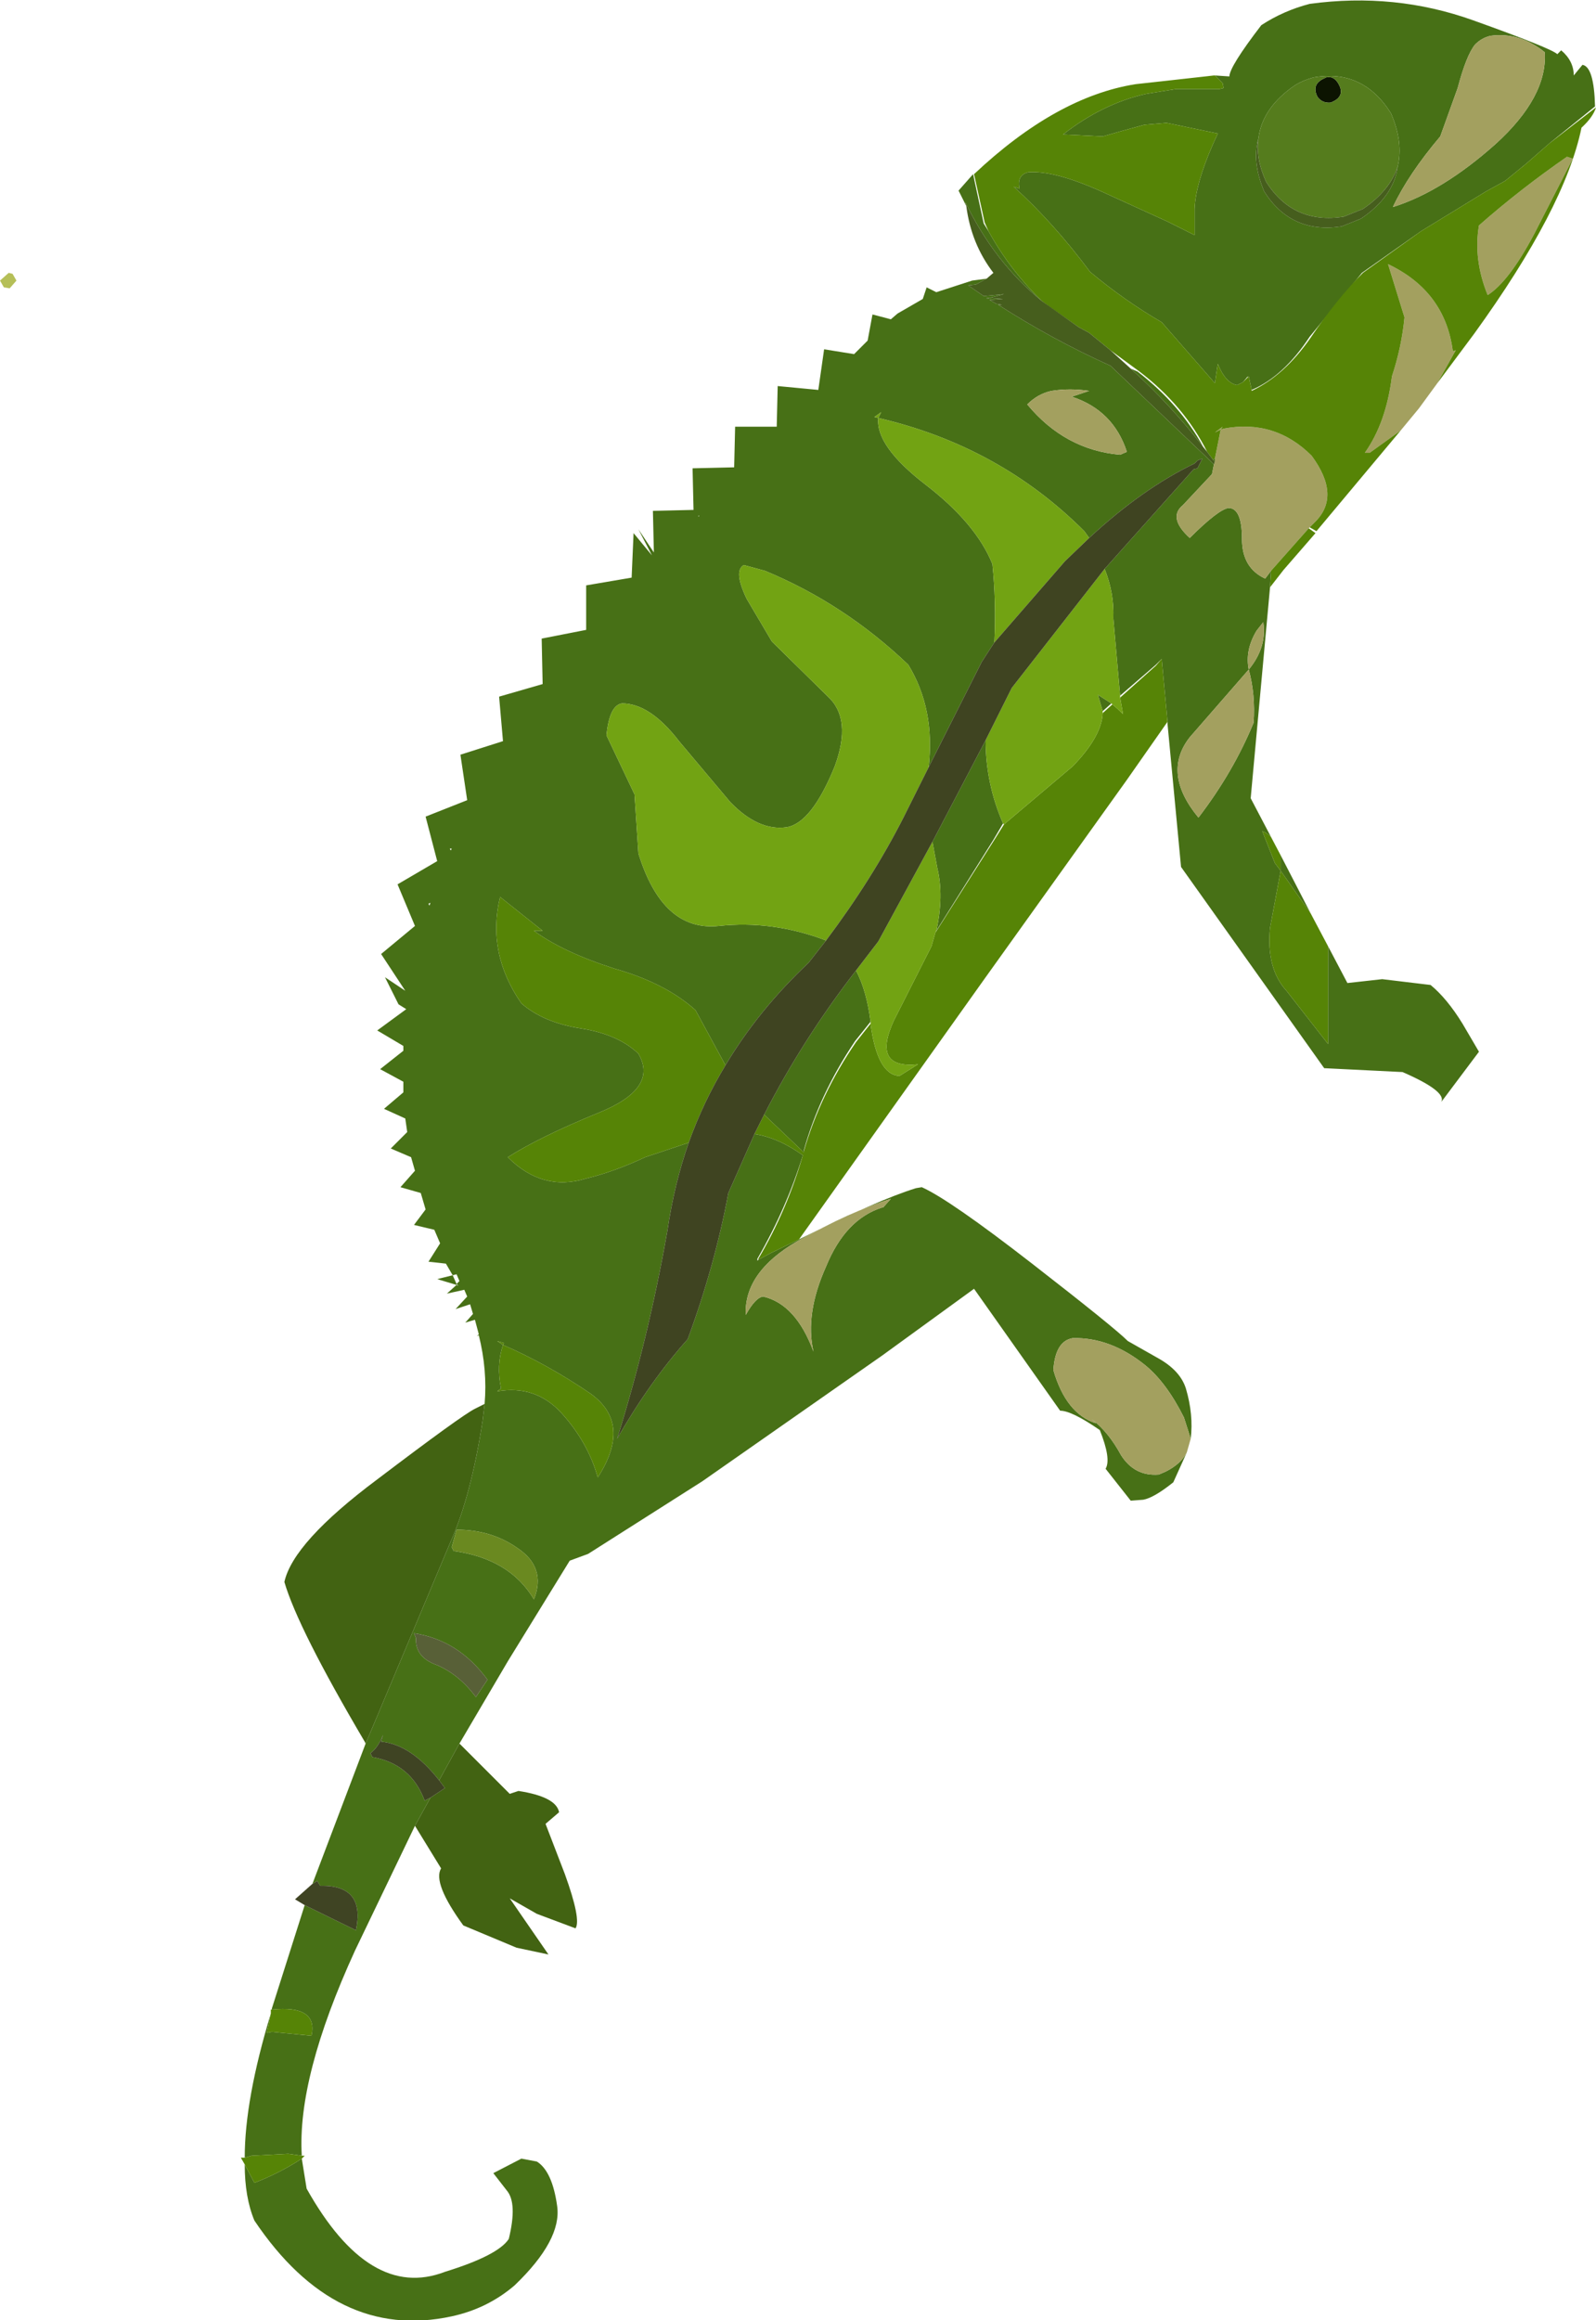
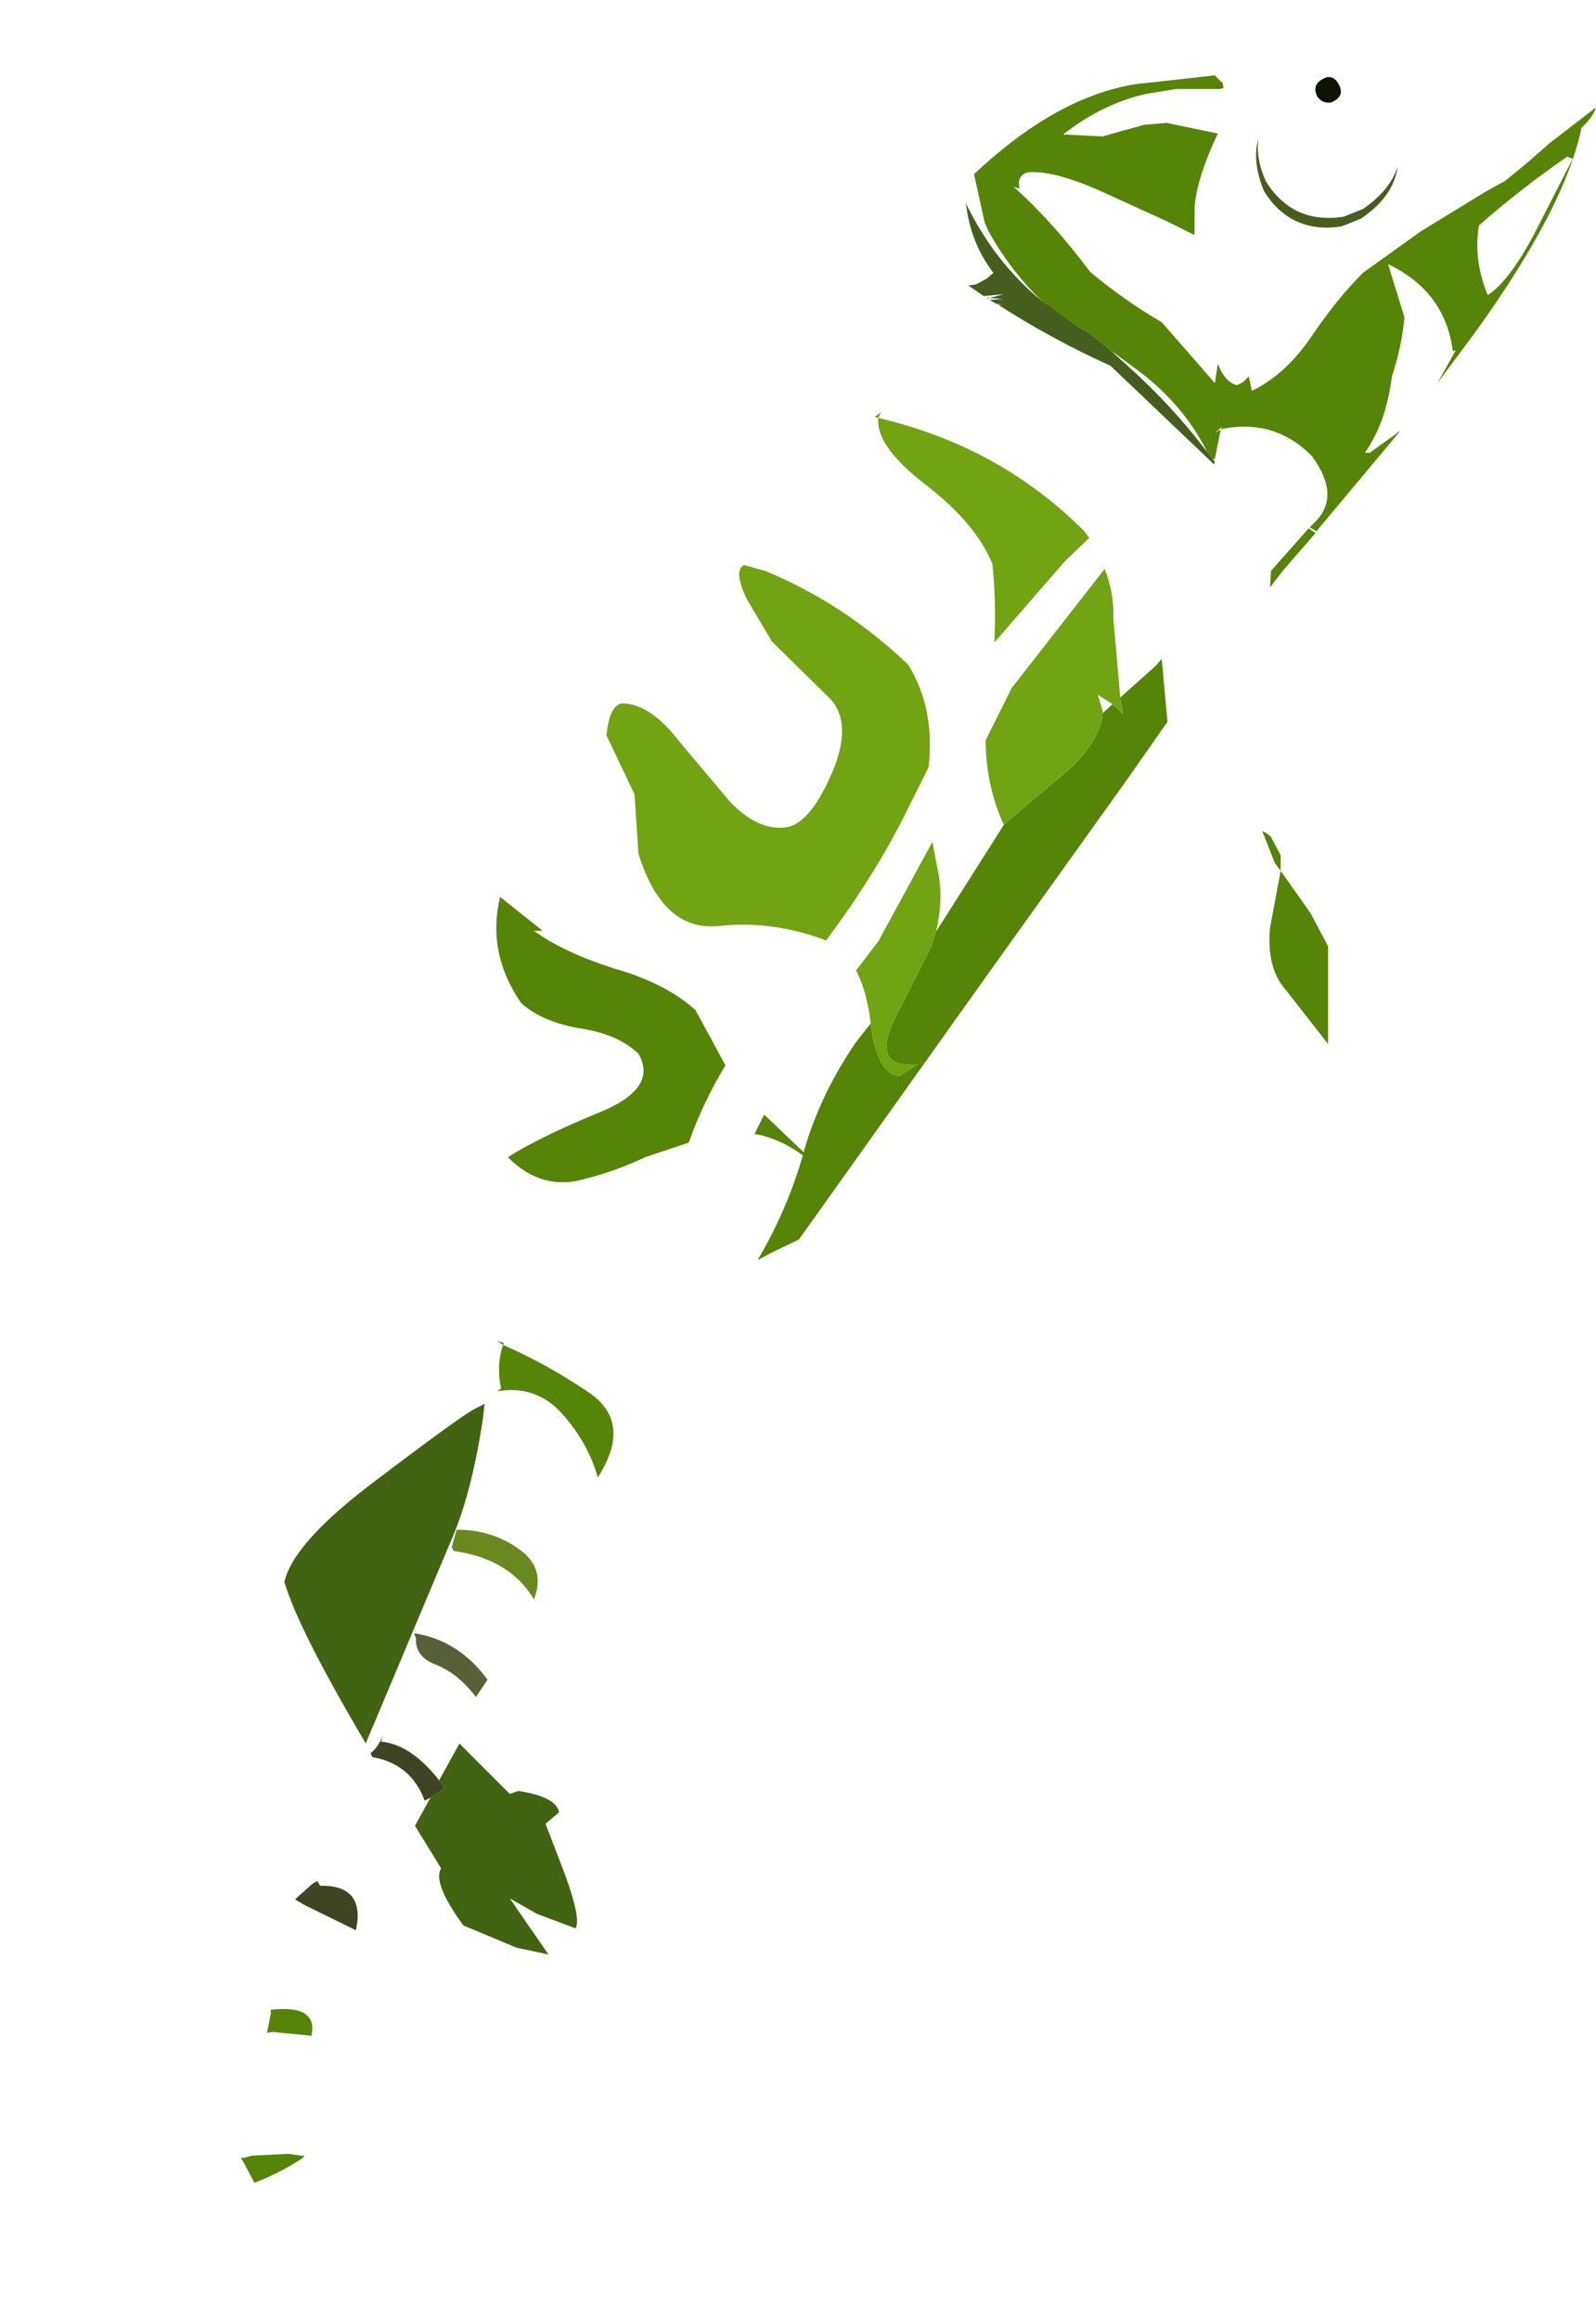
<svg xmlns="http://www.w3.org/2000/svg" height="119.9px" width="82.5px">
  <g transform="matrix(1.0, 0.0, 0.0, 1.0, 82.5, 0.0)">
-     <path d="M-19.7 3.9 L-18.95 3.95 Q-18.95 3.45 -17.3 1.3 -16.15 0.55 -14.8 0.2 -10.4 -0.4 -6.35 1.05 -2.3 2.5 -2.0 2.8 L-1.8 2.6 Q-1.15 3.15 -1.15 3.9 L-0.7 3.35 Q-0.1 3.45 -0.05 5.5 L-2.4 7.4 -3.6 8.45 -4.7 9.35 -5.7 9.9 -9.05 11.95 -12.1 14.1 -14.8 17.4 Q-16.15 19.45 -17.8 20.15 L-17.95 19.45 -18.0 19.5 -18.0 19.45 -18.25 19.75 -18.55 19.9 Q-19.15 19.8 -19.55 18.8 L-19.7 19.8 -22.45 16.65 Q-24.35 15.55 -26.15 14.05 -28.05 11.5 -30.1 9.65 L-29.8 9.75 Q-29.95 9.05 -29.35 8.9 -28.0 8.8 -25.55 9.9 L-22.15 11.45 -20.75 12.15 -20.75 10.8 Q-20.7 9.5 -19.8 7.45 L-19.55 6.9 -22.2 6.35 -23.35 6.45 -24.45 6.75 -25.5 7.05 -27.55 6.95 Q-25.5 5.35 -23.25 4.85 L-21.7 4.6 -19.45 4.6 -19.25 4.55 -19.3 4.3 -19.7 3.9 M-16.85 30.35 L-17.85 41.25 -16.8 43.25 Q-17.0 43.05 -17.25 42.95 L-16.6 44.6 -16.3 45.0 -16.3 44.2 -14.75 47.2 -16.3 45.0 -16.85 47.95 Q-17.05 50.05 -16.0 51.2 L-13.85 53.95 -13.85 48.9 -12.85 50.8 -11.05 50.6 -8.55 50.9 Q-7.7 51.6 -6.9 52.9 L-6.05 54.35 -8.0 56.95 Q-7.7 56.4 -10.0 55.4 L-14.05 55.2 -21.45 44.8 -22.15 37.4 -22.15 37.3 -22.45 34.05 -22.75 34.35 -24.6 35.95 -24.95 31.95 Q-24.9 30.65 -25.4 29.4 L-20.8 24.25 -20.6 24.2 -20.35 23.7 -20.6 23.8 -20.75 23.95 Q-23.45 25.25 -26.2 27.8 L-26.45 27.45 Q-30.85 23.05 -37.1 21.6 L-36.95 21.3 -37.3 21.55 -37.1 21.6 Q-37.25 23.05 -34.65 25.05 -32.05 27.05 -31.2 29.15 -31.0 31.1 -31.1 33.2 L-31.75 34.2 -34.5 39.65 Q-34.15 36.65 -35.55 34.35 -38.85 31.2 -42.95 29.5 L-44.05 29.2 Q-44.6 29.5 -43.9 30.95 L-42.6 33.15 -39.7 36.0 Q-38.45 37.15 -39.35 39.6 -40.55 42.55 -41.85 42.75 -43.3 42.95 -44.75 41.45 L-47.4 38.3 Q-48.9 36.35 -50.35 36.35 -51.0 36.45 -51.15 38.0 L-49.7 41.05 -49.5 44.1 Q-48.25 48.15 -45.35 47.85 -42.55 47.55 -39.8 48.6 L-40.7 49.75 Q-43.3 52.2 -45.0 55.05 L-46.55 52.2 Q-48.1 50.8 -50.75 50.05 -53.4 49.2 -54.9 48.1 L-54.45 48.1 -56.65 46.35 Q-57.35 49.25 -55.55 51.85 -54.4 52.85 -52.45 53.15 -50.55 53.45 -49.5 54.45 -48.45 56.25 -51.55 57.5 -54.6 58.75 -56.25 59.8 -54.45 61.6 -52.2 60.9 -50.75 60.55 -49.15 59.8 L-46.9 59.05 Q-47.65 61.2 -48.0 63.6 -49.0 69.25 -50.6 74.35 -48.95 71.45 -46.95 69.2 -45.55 65.4 -44.85 61.65 L-43.5 58.6 Q-42.25 58.8 -41.0 59.7 -41.85 62.45 -43.35 65.05 L-43.35 65.15 -43.3 65.1 -42.65 64.75 -41.2 64.05 Q-37.1 62.0 -35.15 61.4 L-34.85 61.35 Q-33.4 62.0 -29.15 65.3 -24.9 68.6 -24.2 69.3 L-22.7 70.15 Q-21.5 70.8 -21.2 71.75 -20.8 73.1 -20.95 74.35 L-21.3 73.25 Q-22.2 71.45 -23.3 70.55 -25.1 69.1 -27.05 69.15 -27.95 69.3 -28.05 70.8 -27.4 73.05 -25.85 73.55 L-26.05 73.35 Q-25.2 74.0 -24.55 75.2 -23.85 76.3 -22.6 76.2 L-22.25 76.05 Q-21.45 75.65 -21.15 75.05 L-21.85 76.6 Q-22.85 77.4 -23.4 77.5 L-24.05 77.55 -25.35 75.9 Q-25.05 75.4 -25.65 73.9 -27.1 72.9 -27.7 72.9 L-32.15 66.6 -36.9 70.05 -46.2 76.55 -52.1 80.3 -53.05 80.65 -56.25 85.85 -58.75 90.1 -59.8 92.0 Q-61.25 90.15 -62.8 90.0 L-62.7 89.65 Q-62.95 90.3 -63.35 90.6 L-63.25 90.8 Q-61.25 91.15 -60.55 93.05 L-60.25 92.9 -61.05 94.35 -64.15 100.8 Q-67.15 107.35 -66.9 111.4 L-67.6 111.3 -69.5 111.4 -69.85 111.5 Q-69.85 108.5 -68.5 104.05 L-68.7 105.05 -68.45 105.0 -66.4 105.2 Q-66.05 103.6 -68.45 103.85 L-68.45 103.8 -66.75 98.45 -64.1 99.75 Q-63.6 97.4 -65.95 97.45 L-66.1 97.2 -66.35 97.35 -63.6 90.1 -63.05 88.8 -59.2 79.65 Q-58.15 77.3 -57.55 73.4 L-57.45 72.55 Q-57.3 70.8 -57.75 69.0 L-57.85 69.05 -57.75 68.95 -57.95 68.2 -58.45 68.35 -58.05 67.9 -58.2 67.4 -58.95 67.65 -58.35 67.0 -58.5 66.65 -59.4 66.85 -58.9 66.4 -59.9 66.1 -59.1 65.9 -59.45 65.3 -60.35 65.2 -59.75 64.25 -60.05 63.55 -61.1 63.3 -60.5 62.5 -60.75 61.65 -61.8 61.35 -61.05 60.5 -61.25 59.8 -62.3 59.35 -61.45 58.5 -61.55 57.8 -62.65 57.3 -61.65 56.45 -61.65 55.9 -62.85 55.25 -61.65 54.3 -61.65 54.05 -63.0 53.25 -61.5 52.15 -61.9 51.9 -62.6 50.5 -61.55 51.2 -62.8 49.3 -61.05 47.85 -61.95 45.7 -59.9 44.5 -60.5 42.2 -58.35 41.35 -58.7 39.0 -56.5 38.3 -56.7 36.0 -54.45 35.35 -54.5 33.0 -52.2 32.55 -52.2 30.25 -49.85 29.85 -49.75 27.55 -48.8 28.7 -49.5 27.35 -48.7 28.55 -48.75 26.4 -46.65 26.35 -46.7 24.2 -44.55 24.15 -44.5 22.05 -42.35 22.05 -42.3 19.95 -40.2 20.15 -39.9 18.05 -38.35 18.3 -37.65 17.6 -37.4 16.25 -36.45 16.5 -36.1 16.2 -34.8 15.45 -34.6 14.85 -34.1 15.1 -32.25 14.5 -31.5 14.4 -32.05 14.7 -32.45 14.75 -31.65 15.3 -30.6 15.2 -31.35 15.4 -31.5 15.4 -31.45 15.45 -31.35 15.4 -30.65 15.45 -31.35 15.5 -31.0 15.7 -30.7 15.75 -30.9 15.75 Q-28.1 17.55 -25.1 18.9 L-19.95 23.8 -19.9 23.85 -19.8 23.95 -19.75 24.0 -19.85 24.5 -21.35 26.1 Q-22.15 26.75 -21.0 27.8 -19.55 26.35 -19.0 26.25 -18.3 26.25 -18.3 27.85 -18.3 29.35 -17.1 29.9 L-16.8 29.5 -16.8 29.55 -16.85 30.35 M-66.9 111.55 L-66.65 113.1 Q-63.4 118.9 -59.5 117.4 -56.75 116.55 -56.2 115.7 -55.75 113.85 -56.3 113.2 L-57.0 112.3 -55.55 111.55 -54.75 111.7 Q-53.95 112.2 -53.7 114.0 -53.45 115.75 -55.9 118.1 -57.3 119.3 -59.15 119.7 -65.15 121.0 -69.35 114.75 -69.85 113.55 -69.85 111.85 L-69.35 112.8 Q-68.05 112.3 -66.9 111.55 M-32.55 10.65 L-32.95 9.85 -32.2 9.0 -31.65 11.55 -31.4 11.95 Q-30.3 13.95 -28.65 15.55 -31.1 13.55 -32.6 10.45 L-32.55 10.65 M-6.25 2.3 Q-6.7 2.85 -7.15 4.55 L-8.05 7.05 Q-9.7 9.0 -10.5 10.7 -7.95 9.9 -5.2 7.45 -2.5 5.0 -2.65 2.7 -3.95 1.65 -5.45 1.85 -5.9 1.95 -6.25 2.3 M-10.25 8.6 Q-9.95 7.35 -10.6 5.85 -12.05 3.55 -14.6 4.0 -15.15 4.15 -15.55 4.4 -17.25 5.55 -17.45 7.15 -17.8 8.35 -17.15 9.9 -15.75 12.1 -13.15 11.7 L-12.15 11.3 Q-10.45 10.15 -10.25 8.6 M-19.7 23.7 L-19.7 23.85 -19.8 23.75 -19.7 23.7 M-17.55 32.6 Q-18.15 33.6 -17.95 34.6 -17.0 33.45 -17.2 32.15 L-17.55 32.6 M-29.4 20.9 Q-27.45 23.25 -24.6 23.5 L-24.25 23.35 Q-24.95 21.2 -27.1 20.5 L-26.2 20.2 Q-27.2 20.05 -28.15 20.2 -28.85 20.35 -29.4 20.9 M-24.05 19.05 L-23.7 19.2 Q-21.5 20.9 -20.3 23.1 -22.0 20.9 -24.05 19.05 M-46.35 26.65 L-46.4 26.65 -46.4 26.7 -46.35 26.65 M-25.05 36.35 L-25.5 36.75 -25.75 35.9 -25.05 36.35 M-40.95 59.55 L-43.0 57.6 Q-41.0 53.7 -38.25 50.15 -37.7 51.2 -37.5 52.8 L-38.3 53.8 Q-40.15 56.55 -40.95 59.45 L-40.95 59.55 M-30.65 42.55 L-31.15 43.4 -34.1 48.1 Q-33.7 46.3 -34.05 44.85 L-34.3 43.5 -31.55 38.25 Q-31.55 40.5 -30.65 42.55 M-20.55 42.25 Q-18.75 39.9 -17.7 37.35 -17.6 35.9 -17.95 34.6 L-21.0 38.1 Q-22.45 39.95 -20.55 42.25 M-36.85 62.4 L-36.45 61.95 Q-38.5 62.6 -41.3 64.15 -44.05 65.75 -43.95 67.95 -43.45 67.05 -43.05 67.0 -41.35 67.4 -40.45 69.85 -40.9 67.9 -39.8 65.45 -38.8 63.0 -36.9 62.4 L-36.85 62.4 M-56.8 69.3 L-56.5 69.5 -56.45 69.4 -56.8 69.3 M-56.8 71.9 Q-54.8 71.55 -53.45 73.05 -52.1 74.55 -51.6 76.35 -49.8 73.55 -52.0 72.0 -54.2 70.5 -56.5 69.5 -56.85 70.55 -56.6 71.75 L-56.8 71.9 M-55.75 80.0 Q-57.1 79.05 -58.9 79.05 L-59.15 79.95 -59.05 80.15 Q-56.15 80.55 -54.9 82.65 -54.25 81.0 -55.75 80.0 M-57.3 86.8 Q-58.8 84.75 -61.1 84.4 L-61.0 84.65 Q-61.05 85.65 -59.9 86.05 -58.75 86.55 -57.9 87.7 L-57.3 86.8 M-60.3 46.8 L-60.25 46.65 -60.35 46.7 -60.3 46.8 M-59.15 43.85 L-59.25 43.85 -59.2 43.95 -59.15 43.85 M-58.8 66.45 L-58.9 66.35 -58.9 66.4 -58.8 66.45 M-58.9 66.35 L-58.75 66.2 -58.9 65.85 -59.1 65.9 -58.9 66.35" fill="#477016" fill-rule="evenodd" stroke="none" />
-     <path d="M-8.2 19.8 L-9.15 21.1 -10.1 22.25 -11.7 23.4 -11.95 23.4 Q-10.85 21.85 -10.55 19.45 -10.05 17.95 -9.9 16.4 L-10.75 13.65 Q-7.8 15.05 -7.4 18.15 L-7.25 18.1 -8.2 19.8 M-14.8 27.25 L-14.85 27.3 -16.8 29.5 -17.1 29.9 Q-18.3 29.35 -18.3 27.85 -18.3 26.25 -19.0 26.25 -19.55 26.35 -21.0 27.8 -22.15 26.75 -21.35 26.1 L-19.85 24.5 -19.75 24.0 -19.7 23.85 -19.7 23.7 -19.4 22.2 -19.25 22.15 Q-16.6 21.65 -14.7 23.55 -13.15 25.65 -14.55 27.0 L-14.8 27.25 M-20.95 74.35 L-21.15 75.05 Q-21.45 75.65 -22.25 76.05 L-22.6 76.2 Q-23.85 76.3 -24.55 75.2 -25.2 74.0 -26.05 73.35 L-25.85 73.55 Q-27.4 73.05 -28.05 70.8 -27.95 69.3 -27.05 69.15 -25.1 69.1 -23.3 70.55 -22.2 71.45 -21.3 73.25 L-20.95 74.35 M-6.25 2.3 Q-5.9 1.95 -5.45 1.85 -3.95 1.65 -2.65 2.7 -2.5 5.0 -5.2 7.45 -7.95 9.9 -10.5 10.7 -9.7 9.0 -8.05 7.05 L-7.15 4.55 Q-6.7 2.85 -6.25 2.3 M-1.5 8.1 L-1.2 8.2 -3.2 12.1 Q-4.5 14.55 -5.6 15.25 -6.35 13.4 -6.05 11.65 -3.95 9.8 -1.5 8.1 M-17.55 32.6 L-17.2 32.15 Q-17.0 33.45 -17.95 34.6 -18.15 33.6 -17.55 32.6 M-29.4 20.9 Q-28.85 20.35 -28.15 20.2 -27.2 20.05 -26.2 20.2 L-27.1 20.5 Q-24.95 21.2 -24.25 23.35 L-24.6 23.5 Q-27.45 23.25 -29.4 20.9 M-19.3 22.05 L-19.4 22.2 -19.7 22.35 -19.3 22.05 M-20.55 42.25 Q-22.45 39.95 -21.0 38.1 L-17.95 34.6 Q-17.6 35.9 -17.7 37.35 -18.75 39.9 -20.55 42.25 M-36.85 62.4 L-36.9 62.4 Q-38.8 63.0 -39.8 65.45 -40.9 67.9 -40.45 69.85 -41.35 67.4 -43.05 67.0 -43.45 67.05 -43.95 67.95 -44.05 65.75 -41.3 64.15 -38.5 62.6 -36.45 61.95 L-36.85 62.4" fill="#a3a05f" fill-rule="evenodd" stroke="none" />
    <path d="M-19.7 3.9 L-19.3 4.3 -19.25 4.55 -19.45 4.6 -21.7 4.6 -23.25 4.85 Q-25.5 5.35 -27.55 6.95 L-25.5 7.05 -24.45 6.75 -23.35 6.45 -22.2 6.35 -19.55 6.9 -19.8 7.45 Q-20.7 9.5 -20.75 10.8 L-20.75 12.15 -22.15 11.45 -25.55 9.9 Q-28.0 8.8 -29.35 8.9 -29.95 9.05 -29.8 9.75 L-30.1 9.65 Q-28.05 11.5 -26.15 14.05 -24.35 15.55 -22.45 16.65 L-19.7 19.8 -19.55 18.8 Q-19.15 19.8 -18.55 19.9 L-18.25 19.75 -18.0 19.5 -17.95 19.45 -17.8 20.15 -17.8 20.2 Q-16.1 19.4 -14.75 17.45 -13.4 15.45 -12.05 14.1 L-9.05 11.95 -5.7 9.9 -4.7 9.35 -3.6 8.45 -2.4 7.4 0.0 5.55 Q-0.15 6.05 -0.75 6.6 -1.6 10.75 -6.3 17.25 L-8.2 19.8 -7.25 18.1 -7.4 18.15 Q-7.8 15.05 -10.75 13.65 L-9.9 16.4 Q-10.05 17.95 -10.55 19.45 -10.85 21.85 -11.95 23.4 L-11.7 23.4 -10.1 22.25 -14.45 27.45 -14.8 27.25 -14.55 27.0 Q-13.15 25.65 -14.7 23.55 -16.6 21.65 -19.25 22.15 L-19.4 22.2 -19.7 23.7 -19.8 23.75 -20.1 23.35 Q-21.3 20.95 -23.6 19.2 L-25.1 18.1 -26.2 17.2 -26.75 16.9 -28.25 15.85 -28.65 15.55 Q-30.3 13.95 -31.4 11.95 L-31.6 11.5 -32.15 9.0 Q-27.9 5.0 -23.8 4.35 L-19.75 3.9 -19.7 3.9 M-14.85 27.3 L-14.5 27.55 -16.15 29.45 -16.85 30.35 -16.8 29.55 -16.8 29.5 -14.85 27.3 M-16.8 43.25 L-16.3 44.2 -16.3 45.0 -16.6 44.6 -17.25 42.95 Q-17.0 43.05 -16.8 43.25 M-14.75 47.2 L-13.85 48.9 -13.85 53.95 -16.0 51.2 Q-17.05 50.05 -16.85 47.95 L-16.3 45.0 -14.75 47.2 M-22.15 37.3 L-24.25 40.3 -31.55 50.5 -41.2 64.05 -42.65 64.75 -43.3 65.1 -43.3 65.05 Q-41.8 62.5 -41.0 59.7 -42.25 58.8 -43.5 58.6 L-43.0 57.6 -40.95 59.55 -40.95 59.5 Q-40.1 56.55 -38.25 53.85 L-37.5 52.9 Q-37.15 55.55 -36.0 55.6 L-35.05 55.0 Q-37.45 55.25 -36.3 52.75 L-34.35 48.9 -34.15 48.2 -31.1 43.4 -30.6 42.6 -27.05 39.6 Q-25.55 38.05 -25.5 36.85 L-25.0 36.4 Q-24.75 36.6 -24.45 36.9 L-24.6 36.05 -22.75 34.4 -22.45 34.05 -22.15 37.3 M-66.9 111.4 L-66.75 111.4 -66.9 111.55 Q-68.05 112.3 -69.35 112.8 L-69.85 111.85 -70.05 111.5 -69.85 111.5 -69.5 111.4 -67.6 111.3 -66.9 111.4 M-68.5 104.05 L-68.5 103.85 -68.45 103.85 Q-66.05 103.6 -66.4 105.2 L-68.45 105.0 -68.7 105.05 -68.5 104.05 M-1.5 8.1 Q-3.95 9.8 -6.05 11.65 -6.35 13.4 -5.6 15.25 -4.5 14.55 -3.2 12.1 L-1.2 8.2 -1.5 8.1 M-19.3 22.05 L-19.7 22.35 -19.4 22.2 -19.3 22.05 M-46.9 59.05 L-49.15 59.8 Q-50.75 60.55 -52.2 60.9 -54.45 61.6 -56.25 59.8 -54.6 58.75 -51.55 57.5 -48.45 56.25 -49.5 54.45 -50.55 53.45 -52.45 53.15 -54.4 52.85 -55.55 51.85 -57.35 49.25 -56.65 46.35 L-54.45 48.1 -54.9 48.1 Q-53.4 49.2 -50.75 50.05 -48.1 50.8 -46.55 52.2 L-45.0 55.05 Q-46.15 56.95 -46.9 59.05 M-56.8 69.3 L-56.45 69.4 -56.5 69.5 -56.8 69.3 M-56.8 71.9 L-56.6 71.75 Q-56.85 70.55 -56.5 69.5 -54.2 70.5 -52.0 72.0 -49.8 73.55 -51.6 76.35 -52.1 74.55 -53.45 73.05 -54.8 71.55 -56.8 71.9" fill="#568406" fill-rule="evenodd" stroke="none" />
    <path d="M-13.7 5.3 Q-14.15 5.35 -14.4 5.0 -14.7 4.4 -14.15 4.1 L-13.95 4.0 Q-13.55 3.9 -13.3 4.35 -13.0 4.9 -13.5 5.2 L-13.7 5.3" fill="#0c1401" fill-rule="evenodd" stroke="none" />
-     <path d="M-13.7 5.3 L-13.5 5.2 Q-13.0 4.9 -13.3 4.35 -13.55 3.9 -13.95 4.0 L-14.15 4.1 Q-14.7 4.4 -14.4 5.0 -14.15 5.35 -13.7 5.3 M-17.45 7.15 Q-17.25 5.55 -15.55 4.4 -15.15 4.15 -14.6 4.0 -12.05 3.55 -10.6 5.85 -9.95 7.35 -10.25 8.6 -10.65 9.85 -12.05 10.8 L-13.05 11.2 Q-15.65 11.6 -17.05 9.4 -17.6 8.2 -17.45 7.15" fill="#557c1d" fill-rule="evenodd" stroke="none" />
    <path d="M-31.5 14.4 L-31.15 14.1 Q-32.3 12.6 -32.55 10.65 L-32.6 10.45 Q-31.1 13.55 -28.65 15.55 L-26.75 16.9 -26.2 17.2 -25.1 18.1 -24.05 19.05 Q-22.0 20.9 -20.3 23.1 L-20.1 23.35 -19.8 23.75 -19.7 23.85 -19.75 24.0 -19.8 23.95 -19.9 23.85 -19.95 23.8 -25.1 18.9 Q-28.1 17.55 -30.9 15.75 L-30.7 15.75 -31.0 15.7 -31.35 15.5 -30.65 15.45 -31.35 15.4 -31.45 15.45 -31.5 15.4 -31.35 15.4 -30.6 15.2 -31.65 15.3 -32.45 14.75 -32.05 14.7 -31.5 14.4 M-17.45 7.15 Q-17.6 8.2 -17.05 9.4 -15.65 11.6 -13.05 11.2 L-12.05 10.8 Q-10.65 9.85 -10.25 8.6 -10.45 10.15 -12.15 11.3 L-13.15 11.7 Q-15.75 12.1 -17.15 9.9 -17.8 8.35 -17.45 7.15" fill="#465e1d" fill-rule="evenodd" stroke="none" />
    <path d="M-31.1 33.2 Q-31.0 31.1 -31.2 29.15 -32.05 27.05 -34.65 25.05 -37.25 23.05 -37.1 21.6 L-37.3 21.55 -36.95 21.3 -37.1 21.6 Q-30.85 23.05 -26.45 27.45 L-26.2 27.8 -27.45 29.0 -31.1 33.2 M-25.4 29.4 Q-24.9 30.65 -24.95 31.95 L-24.6 35.95 -24.6 36.05 -24.45 36.9 Q-24.75 36.6 -25.0 36.4 L-25.05 36.35 -25.75 35.9 -25.5 36.75 -25.5 36.85 Q-25.55 38.05 -27.05 39.6 L-30.6 42.6 -30.65 42.55 Q-31.55 40.5 -31.55 38.25 L-30.2 35.55 -25.4 29.4 M-39.8 48.6 Q-42.55 47.55 -45.35 47.85 -48.25 48.15 -49.5 44.1 L-49.7 41.05 -51.15 38.0 Q-51.0 36.45 -50.35 36.35 -48.9 36.35 -47.4 38.3 L-44.75 41.45 Q-43.3 42.95 -41.85 42.75 -40.55 42.55 -39.35 39.6 -38.45 37.15 -39.7 36.0 L-42.6 33.15 -43.9 30.95 Q-44.6 29.5 -44.05 29.2 L-42.95 29.5 Q-38.85 31.2 -35.55 34.35 -34.15 36.65 -34.5 39.65 L-35.8 42.25 Q-37.4 45.4 -39.8 48.6 M-34.15 48.2 L-34.35 48.9 -36.3 52.75 Q-37.45 55.25 -35.05 55.0 L-36.0 55.6 Q-37.15 55.55 -37.5 52.9 L-37.5 52.8 Q-37.7 51.2 -38.25 50.15 L-37.1 48.65 -34.3 43.5 -34.05 44.85 Q-33.7 46.3 -34.1 48.1 L-34.15 48.2" fill="#72a313" fill-rule="evenodd" stroke="none" />
-     <path d="M-26.2 27.8 Q-23.45 25.25 -20.75 23.95 L-20.6 23.8 -20.35 23.7 -20.6 24.2 -20.8 24.25 -25.4 29.4 -30.2 35.55 -31.55 38.25 -34.3 43.5 -37.1 48.65 -38.25 50.15 Q-41.0 53.7 -43.0 57.6 L-43.5 58.6 -44.85 61.65 Q-45.55 65.4 -46.95 69.2 -48.95 71.45 -50.6 74.35 -49.0 69.25 -48.0 63.6 -47.65 61.2 -46.9 59.05 -46.15 56.95 -45.0 55.05 -43.3 52.2 -40.7 49.75 L-39.8 48.6 Q-37.4 45.4 -35.8 42.25 L-34.5 39.65 -31.75 34.2 -31.1 33.2 -27.45 29.0 -26.2 27.8" fill="#3f4421" fill-rule="evenodd" stroke="none" />
    <path d="M-58.75 90.1 L-56.15 92.7 -55.7 92.55 Q-53.75 92.85 -53.6 93.65 L-54.3 94.25 -53.3 96.85 Q-52.45 99.2 -52.75 99.65 L-54.75 98.9 -56.15 98.1 -54.15 101.0 -55.8 100.65 -58.55 99.5 Q-60.15 97.3 -59.7 96.55 L-61.05 94.35 -60.25 92.9 -59.5 92.4 -59.8 92.0 -58.75 90.1 M-63.6 90.1 L-63.65 90.0 Q-67.1 84.15 -67.8 81.75 -67.35 79.7 -63.0 76.45 -58.65 73.15 -57.95 72.8 L-57.45 72.55 -57.55 73.4 Q-58.15 77.3 -59.2 79.65 L-63.05 88.8 -63.6 90.1" fill="#426312" fill-rule="evenodd" stroke="none" />
    <path d="M-55.75 80.0 Q-54.25 81.0 -54.9 82.65 -56.15 80.55 -59.05 80.15 L-59.15 79.95 -58.9 79.05 Q-57.1 79.05 -55.75 80.0" fill="#6a8920" fill-rule="evenodd" stroke="none" />
    <path d="M-57.3 86.8 L-57.9 87.7 Q-58.75 86.55 -59.9 86.05 -61.05 85.65 -61.0 84.65 L-61.1 84.4 Q-58.8 84.75 -57.3 86.8" fill="#586037" fill-rule="evenodd" stroke="none" />
-     <path d="M-82.05 14.1 L-81.85 14.15 -81.65 14.5 -82.0 14.9 -82.3 14.85 -82.5 14.5 -82.05 14.1" fill="#b5bf58" fill-rule="evenodd" stroke="none" />
    <path d="M-66.75 98.45 L-67.25 98.15 -66.35 97.35 -66.1 97.2 -65.95 97.45 Q-63.6 97.4 -64.1 99.75 L-66.75 98.45 M-60.25 92.9 L-60.55 93.05 Q-61.25 91.15 -63.25 90.8 L-63.35 90.6 Q-62.95 90.3 -62.7 89.65 L-62.8 90.0 Q-61.25 90.15 -59.8 92.0 L-59.5 92.4 -60.25 92.9" fill="#3f4423" fill-rule="evenodd" stroke="none" />
  </g>
</svg>